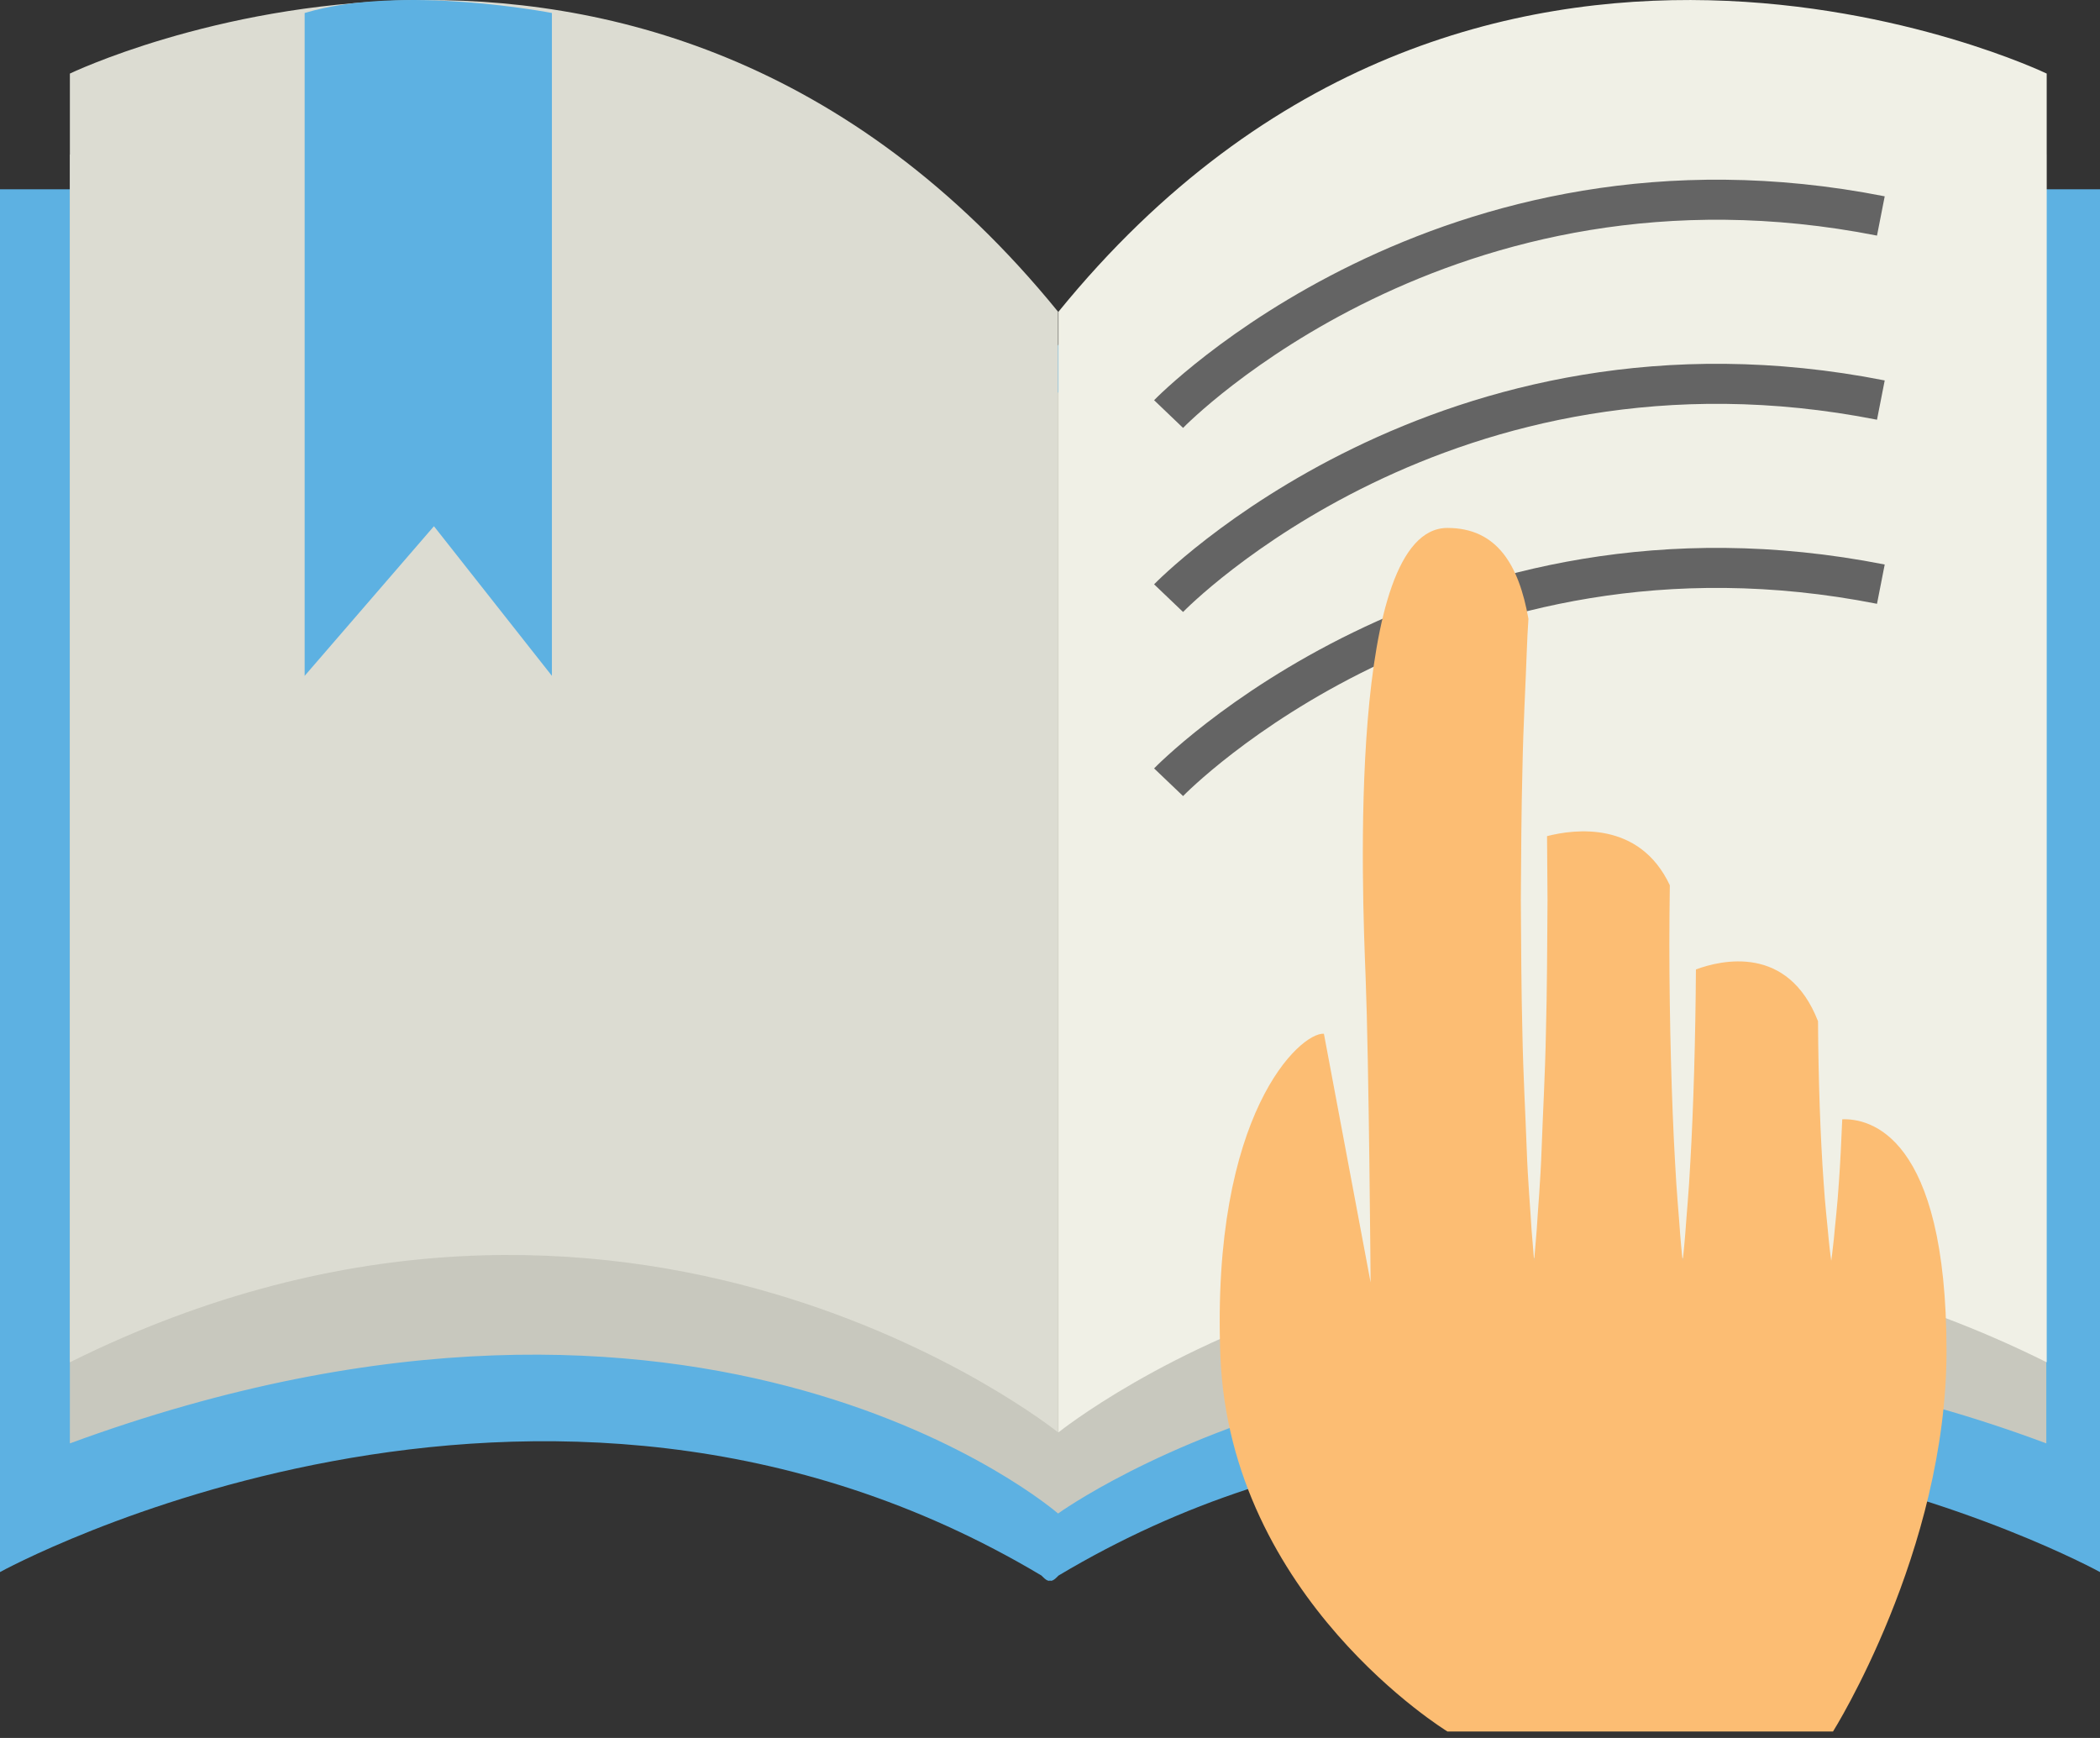
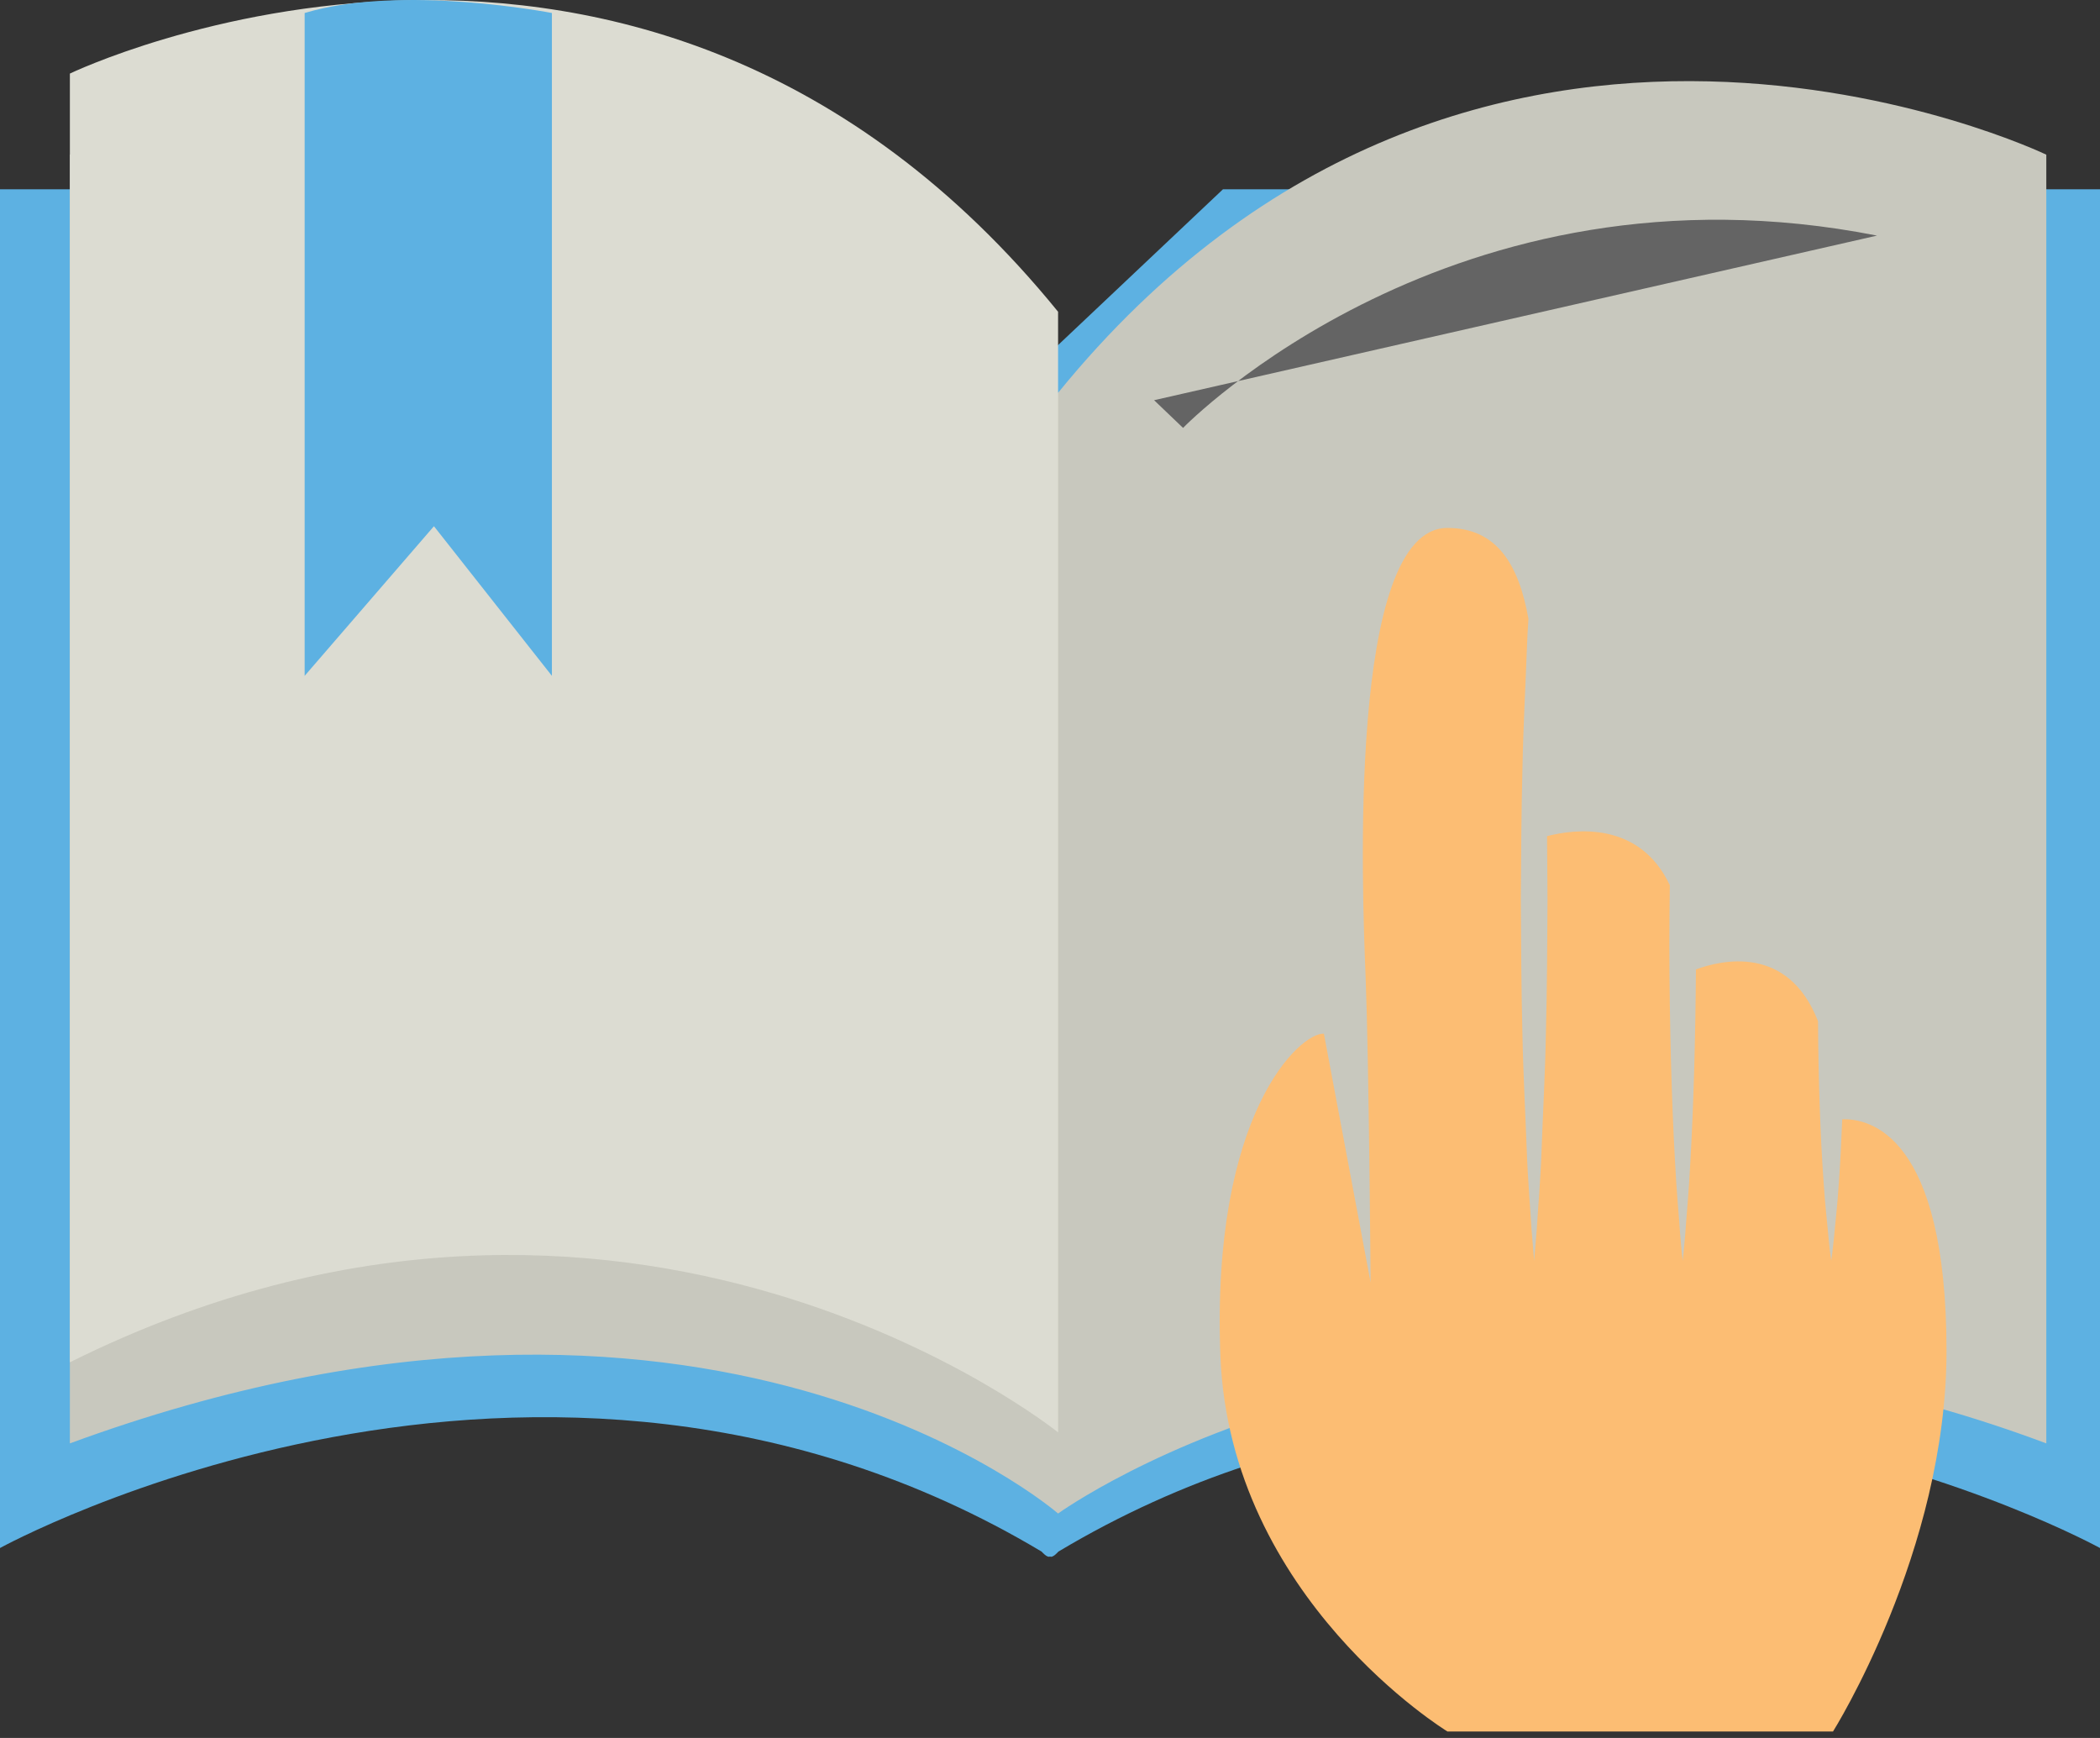
<svg xmlns="http://www.w3.org/2000/svg" width="58" height="48" viewBox="0 0 58 48" fill="none">
  <rect x="0" y="0" width="58" height="48" fill="#333333" stroke="none" />
-   <path d="M33.777 5.891L29 10.405L24.223 5.891H0V43.418C0 43.418 14.883 35.221 28.769 43.517C28.769 43.517 28.924 43.698 29 43.652C29.077 43.698 29.231 43.517 29.231 43.517C43.117 35.221 58 43.418 58 43.418V5.891H33.777Z" fill="#5DB1E2" />
  <path d="M33.777 5.228L29 9.741L24.223 5.228H0V42.754C0 42.754 14.883 34.557 28.769 42.853C28.769 42.853 28.924 43.035 29 42.988C29.077 43.035 29.231 42.853 29.231 42.853C43.117 34.557 58 42.754 58 42.754V5.228H33.777Z" fill="#5DB1E2" />
  <path d="M29.223 10.849C17.697 -3.32 1.93 4.272 1.93 4.272V39.864C19.567 33.386 29.223 41.801 29.223 41.801C29.223 41.801 40.288 33.785 56.517 39.864V4.272C56.517 4.272 40.748 -3.32 29.223 10.849Z" fill="#C8C8BE" />
  <path d="M1.93 37.624V2.032C1.93 2.032 17.698 -5.56 29.223 8.61V39.56C29.223 39.56 17.329 29.97 1.93 37.624Z" fill="#DCDCD2" />
-   <path d="M56.528 37.624V2.032C56.528 2.032 40.76 -5.56 29.234 8.61V39.56C29.234 39.56 41.129 29.97 56.528 37.624Z" fill="#F0F0E6" />
  <path d="M8.414 0.359V18.666L11.985 14.533L15.243 18.666V0.359C15.243 0.359 11.099 -0.448 8.414 0.359Z" fill="#5DB1E2" />
-   <path d="M32.675 11.818L31.875 11.053C31.952 10.973 39.731 2.994 52.054 5.422L51.841 6.507C40.126 4.201 32.748 11.742 32.675 11.818Z" fill="#646464" />
-   <path d="M32.675 16.902L31.875 16.138C31.952 16.058 39.731 8.079 52.054 10.507L51.841 11.592C40.126 9.284 32.748 16.826 32.675 16.902Z" fill="#646464" />
-   <path d="M32.675 21.986L31.875 21.222C31.952 21.142 39.731 13.163 52.054 15.591L51.841 16.676C40.126 14.368 32.748 21.91 32.675 21.986Z" fill="#646464" />
+   <path d="M32.675 11.818L31.875 11.053L51.841 6.507C40.126 4.201 32.748 11.742 32.675 11.818Z" fill="#646464" />
  <path d="M50.881 30.913C50.856 31.536 50.826 32.13 50.789 32.644C50.749 33.297 50.681 33.841 50.649 34.221C50.61 34.602 50.577 34.82 50.577 34.82C50.577 34.82 50.544 34.602 50.506 34.221C50.474 33.84 50.407 33.296 50.366 32.644C50.278 31.426 50.221 29.828 50.212 28.205C49.385 26.077 47.537 26.516 46.84 26.774C46.827 28.722 46.77 30.625 46.686 32.09C46.645 32.909 46.578 33.591 46.546 34.068C46.507 34.547 46.474 34.82 46.474 34.82C46.474 34.82 46.441 34.547 46.403 34.068C46.371 33.59 46.304 32.908 46.263 32.09C46.17 30.452 46.108 28.267 46.106 26.083C46.107 25.535 46.111 24.988 46.119 24.449C45.281 22.666 43.489 22.896 42.728 23.093C42.733 23.677 42.736 24.269 42.741 24.862C42.733 26.107 42.728 27.353 42.697 28.519C42.675 29.686 42.611 30.775 42.579 31.708C42.547 32.642 42.474 33.419 42.443 33.964C42.398 34.509 42.371 34.82 42.371 34.82C42.371 34.82 42.345 34.508 42.3 33.964C42.27 33.419 42.198 32.642 42.165 31.708C42.132 30.774 42.069 29.685 42.047 28.519C42.017 27.353 42.012 26.107 42.004 24.862C42.012 23.618 42.018 22.372 42.049 21.206C42.071 20.039 42.134 18.95 42.167 18.017C42.178 17.685 42.195 17.382 42.214 17.092C41.95 15.598 41.343 14.581 39.976 14.581C37.209 14.581 37.624 24.632 37.717 26.983C37.809 29.335 37.855 35.42 37.855 35.42L36.565 28.55C35.919 28.505 33.447 30.739 33.706 37.447C33.966 44.156 39.977 47.821 39.977 47.821H50.626C50.626 47.821 53.761 42.841 53.761 37.309C53.758 31.332 51.63 30.886 50.881 30.913Z" fill="#FCBD73" />
</svg>